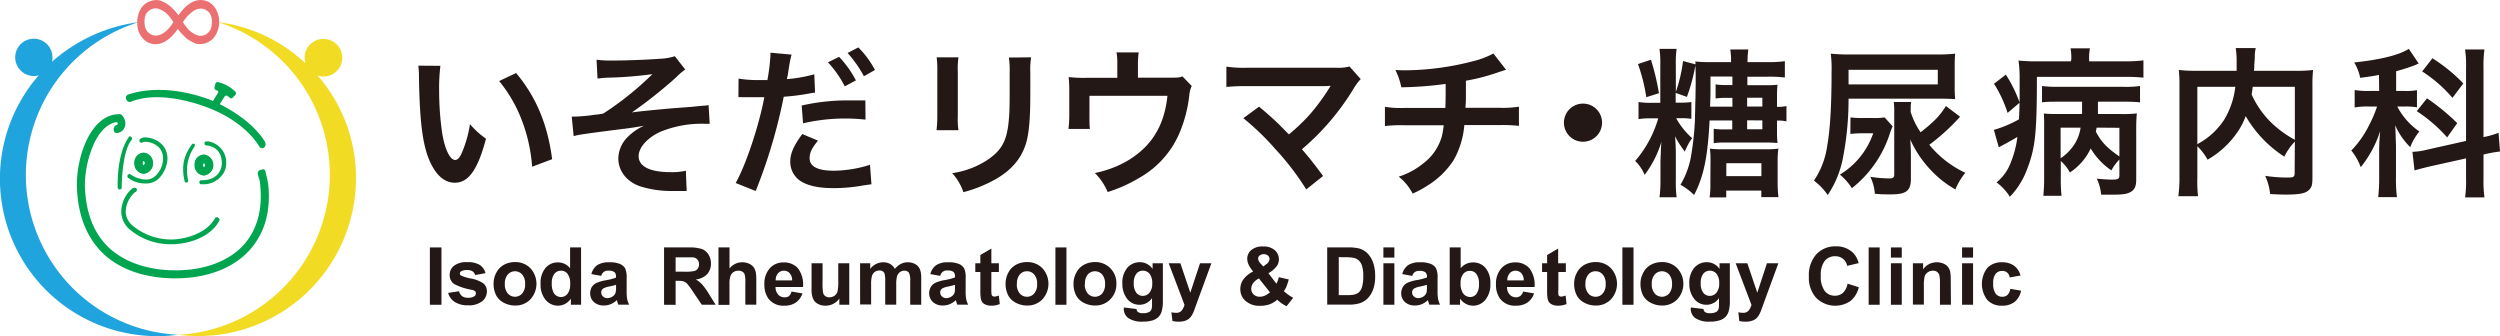
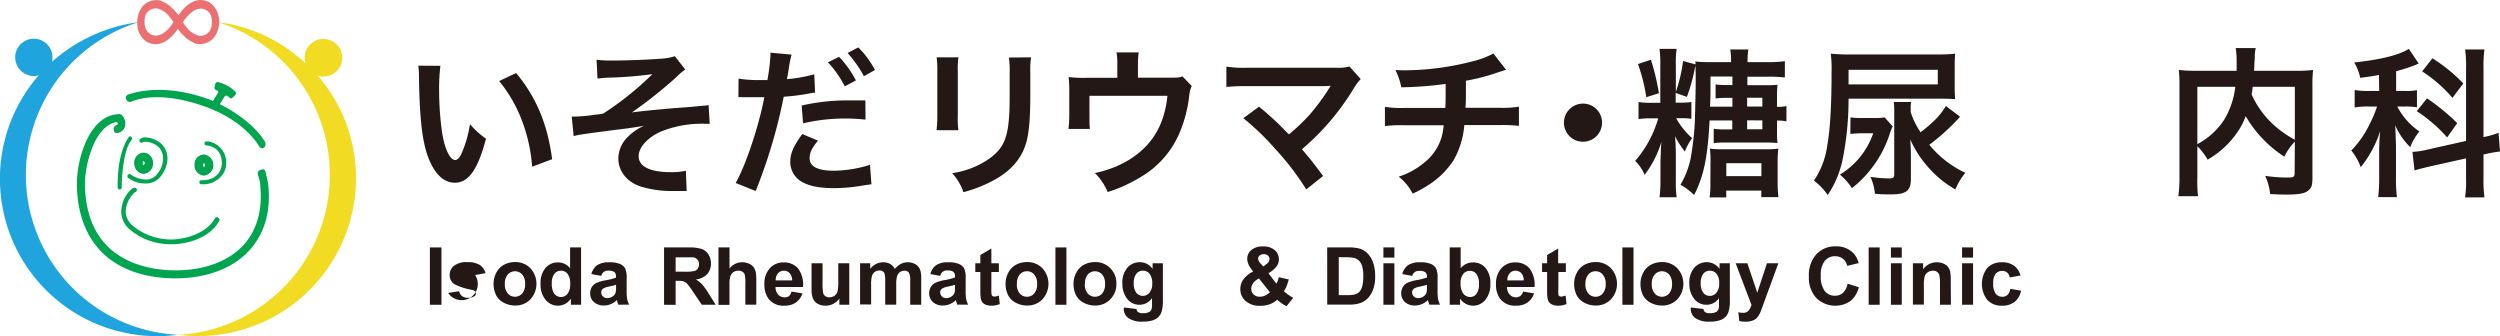
<svg xmlns="http://www.w3.org/2000/svg" viewBox="0 0 624.42 83.95">
  <defs>
    <style>.cls-1{fill:#f1db23;}.cls-1,.cls-2,.cls-4{fill-rule:evenodd;}.cls-2{fill:#20a4dd;}.cls-3,.cls-4{fill:#01a54f;}.cls-5{fill:#eb7072;}.cls-6{fill:#231815;}</style>
  </defs>
  <g id="レイヤー_2" data-name="レイヤー 2">
    <g id="レイヤー_1-2" data-name="レイヤー 1">
      <path class="cls-1" d="M79.29,18.82a4,4,0,0,0,1.5.3,4.7,4.7,0,1,0-4.7-4.7,6.75,6.75,0,0,0,.2,1.4,38.69,38.69,0,0,0-21.9-10.3,40,40,0,0,1-9.9,78.1h0a39.42,39.42,0,0,0,44.1-34.1A38.93,38.93,0,0,0,79.29,18.82Z" />
      <path class="cls-2" d="M44.59,83.62a39.95,39.95,0,0,1-9.9-78.1A40.66,40.66,0,0,0,13,15.42a4.1,4.1,0,0,0,.1-1.1,4.65,4.65,0,1,0-9.3,0A4.69,4.69,0,0,0,8.49,19a5,5,0,0,0,1.2-.2,39.3,39.3,0,0,0,34.9,64.8Z" />
      <path class="cls-3" d="M66.19,35.42c-2.9-4.7-8.3-7.9-11.3-9.4h0l1.2-1.9a.53.53,0,0,1,.8-.1l.5.4a.53.53,0,0,0,.8-.1l.6-.6a.61.61,0,0,0,0-.8,9,9,0,0,0-4.3-2.4.57.57,0,0,0-.7.4l-.2.9a.57.57,0,0,0,.4.7l.3.1a.37.37,0,0,1,.2.5l-1.3,2.1a.35.35,0,0,1-.2-.1c-11.1-4.3-18.7-2.3-21-1.5a.85.85,0,0,0-.5,1.1l.1.2a.89.89,0,0,0,1.1.5c8.4-3.4,20.3,1.9,20.3,1.9,7.4,3.1,10.7,7.5,11.8,9.3a.83.83,0,0,0,1.1.3A1.21,1.21,0,0,0,66.19,35.42Z" />
      <path class="cls-3" d="M50.89,38.62a2.41,2.41,0,0,0-2.3,2.6,2.47,2.47,0,0,0,2.3,2.6,2.62,2.62,0,0,0,0-5.2Zm0,3.1c-.2,0-.3-.2-.3-.5s.2-.5.3-.5.3.2.3.5A.38.38,0,0,1,50.89,41.72Z" />
      <path class="cls-3" d="M35.89,38.22a2.41,2.41,0,0,0-2.3,2.6,2.47,2.47,0,0,0,2.3,2.6,2.62,2.62,0,0,0,0-5.2Zm0,3c-.2,0-.3-.2-.3-.5s.2-.5.3-.5.3.2.3.5S36.09,41.22,35.89,41.22Z" />
      <path class="cls-3" d="M51,38.62a2.41,2.41,0,0,0-2.3,2.6,2.47,2.47,0,0,0,2.3,2.6,2.62,2.62,0,0,0,0-5.2Zm0,3.1c-.2,0-.3-.2-.3-.5s.2-.5.3-.5.3.2.3.5S51.19,41.72,51,41.72Z" />
      <path class="cls-3" d="M35.89,38.12a2.41,2.41,0,0,0-2.3,2.6,2.47,2.47,0,0,0,2.3,2.6,2.41,2.41,0,0,0,2.3-2.6A2.47,2.47,0,0,0,35.89,38.12Zm0,3.1c-.2,0-.3-.2-.3-.5s.2-.5.3-.5.3.2.3.5S36,41.22,35.89,41.22Z" />
-       <path class="cls-3" d="M48.59,36.62A10.32,10.32,0,0,0,47,45a.5.5,0,0,1-.5.6h0a.43.43,0,0,1-.4-.4,12,12,0,0,1-.2-4.8,11.49,11.49,0,0,1,2-4.3.47.47,0,0,1,.7-.1h0C48.69,36,48.69,36.42,48.59,36.62Z" />
      <path class="cls-4" d="M32.19,34.22c-.8,1.1-2.9,4.6-2.8,12.6a.54.54,0,0,0,.5.5H30a.46.46,0,0,0,.4-.5c0-1.9.3-9.4,2.5-11.9a.49.49,0,0,0-.1-.7h-.1C32.59,33.92,32.29,34,32.19,34.22Z" />
      <path class="cls-3" d="M49.79,45.52c0,.2.2.5.4.5H51c2.5,0,5.5-2.1,5.5-5.2a5.31,5.31,0,0,0-4.5-5.5h-.4c-.3,0-.6.2-.5.5v.1a.43.43,0,0,0,.4.4c1.1.1,4,.7,3.9,4.6,0,0,0,4.2-5.2,4.1a.46.46,0,0,0-.4.5Z" />
      <path class="cls-3" d="M42.59,61a15.74,15.74,0,0,1-10.2-3.7,5.9,5.9,0,0,1-2.1-4.3,7.71,7.71,0,0,1,2.6-5.8,1.54,1.54,0,0,1,.7-.3.5.5,0,0,1,.6.5v.1a.66.66,0,0,1-.4.5c-.1,0-.1.1-.2.1h0a6.88,6.88,0,0,0-2.2,4.9,4.8,4.8,0,0,0,1.8,3.4,15,15,0,0,0,10.2,3.4c4.7-.3,8.8-2.4,10.3-5.3a.57.57,0,0,1,.7-.2l.1.1a.52.52,0,0,1,.3.7c-1.7,3.3-6,5.6-11.3,5.9Z" />
      <path class="cls-3" d="M36.49,45.82H36a7,7,0,0,1-4-1.4.52.52,0,0,1,0-.8h0a.48.48,0,0,1,.7,0,6.75,6.75,0,0,0,3.4,1.2,3.39,3.39,0,0,0,3.1-1.3,5.9,5.9,0,0,0,1.5-3.5,4.11,4.11,0,0,0-.9-3.1,5,5,0,0,0-3.8-1.5c-.1,0-.2.1-.3.1a.66.66,0,0,1-.6.1h0a.56.56,0,0,1-.1-.9,1.78,1.78,0,0,1,1-.4,6.25,6.25,0,0,1,4.6,1.9,5.23,5.23,0,0,1,1.2,3.9,7.65,7.65,0,0,1-1.8,4.1A4.45,4.45,0,0,1,36.49,45.82Z" />
      <path class="cls-3" d="M67,46.12a20.48,20.48,0,0,0-.5-2.4c-.1-.3-.1-.6-.2-.9a.62.62,0,0,0-.8-.5l-.4.1a.92.92,0,0,0-.7,1.1c.1.2.1.5.2.7a7.79,7.79,0,0,1,.4,2.1c.6,6.1-.8,11.1-4.1,14.8-3.7,4.1-9.8,6.4-17,6.4-6.4,0-11.8-1.7-15.7-4.8-4.5-3.6-6.8-9.2-7-16.4a26.39,26.39,0,0,1,2.3-10.5c1.8-3.8,3.9-5,5.5-5.3.2,0,.4.1.4.3v.1c0,.2-.2.3-.5.4a1,1,0,0,0-.4.5.75.75,0,0,0-.1.5c0,.4.2.8.4.8a.75.75,0,0,0,.5.1,2.29,2.29,0,0,0,2-2.4,3,3,0,0,0-.9-2.1,1,1,0,0,0-.9-.2c-6.9.3-10.4,10.6-10.3,17.9.2,7.8,2.8,13.9,7.7,17.9,4.2,3.4,10.1,5.2,16.9,5.2,7.8,0,14.4-2.5,18.5-7C66.09,58.32,67.69,52.82,67,46.12Z" />
      <path class="cls-5" d="M54.49,3.62s-.8-3.3-4-3.6-5.6,3.3-5.9,3.8h0s-.8-1-1-1.2l-1-1a9.2,9.2,0,0,0-2.1-1.3,4.71,4.71,0,0,0-.5-.2,4.57,4.57,0,0,0-5.1,2.6,7.27,7.27,0,0,0-.4,4.7s.8,3.3,4,3.6,5.6-3.3,5.9-3.8h0s.8,1,1,1.2l1,1a9.2,9.2,0,0,0,2.1,1.3,4.71,4.71,0,0,0,.5.2,4.57,4.57,0,0,0,5.1-2.6A6.59,6.59,0,0,0,54.49,3.62Zm-13.6,4.6s-2,1.5-3.7,0c0,0-1.5-.9-1-3.9a2.77,2.77,0,0,1,3.1-2.2,5.66,5.66,0,0,1,3,2,10.44,10.44,0,0,1,1,1.4A8.25,8.25,0,0,1,40.89,8.22Zm11.9-1.5a2.77,2.77,0,0,1-3.1,2.2,5.66,5.66,0,0,1-3-2,10.44,10.44,0,0,1-1-1.4,10.72,10.72,0,0,1,2.5-2.7s2-1.5,3.7,0C51.89,2.82,53.39,3.72,52.79,6.72Z" />
      <path class="cls-6" d="M110,16.44a46.5,46.5,0,0,0-.32,6.08,74.85,74.85,0,0,0,.76,10.72c.68,4.16,2,6.72,3.24,6.72.6,0,1.16-.6,1.64-1.72A29.49,29.49,0,0,0,117.39,31a19.68,19.68,0,0,0,4,3.64c-2.07,7.8-4.39,11-7.79,11-2.68,0-4.84-2-6.44-5.8-1.64-4-2.36-9.8-2.52-20.88a19.11,19.11,0,0,0-.16-2.56Zm18.91,1.8c5,6,7.84,12.72,9,21.52l-5,1.88a40.55,40.55,0,0,0-2.56-11.56,34.91,34.91,0,0,0-5.68-9.84Z" />
      <path class="cls-6" d="M149,14.92a27,27,0,0,0,3.92.2c3.6,0,8.75-.2,11.87-.44a13.78,13.78,0,0,0,3.76-.64l2.6,3.32a17.1,17.1,0,0,0-2.32,2,115.82,115.82,0,0,1-11,8.72c2-.28,4.87-.56,9.71-1,2.52-.2,4.36-.32,5.28-.4,1.44-.16,2.48-.24,2.84-.28a6.62,6.62,0,0,0,1.32-.16l.28,4.68h-1.2a27,27,0,0,0-11.12,2c-3.24,1.48-5.43,3.92-5.43,6.08,0,2.6,2.87,4,8,4a15.52,15.52,0,0,0,3.8-.36l.2,5.07c-.44,0-.92,0-1.48,0-.28,0-.92,0-2,0h-.52a26.4,26.4,0,0,1-7.43-1.11c-3.44-1.09-5.64-3.84-5.64-7a7.65,7.65,0,0,1,2.16-5.2,13.77,13.77,0,0,1,4.27-3c-1.71.32-3,.52-4.91.76s-3.28.4-4.4.56c-1.6.2-3.76.48-6.44.88a13.65,13.65,0,0,0-1.84.4l-.48-4.88a4.42,4.42,0,0,0,.64,0c.8,0,2.48-.12,3.44-.24.2,0,.72-.08,1.52-.2a20.85,20.85,0,0,0,2.28-.32,77,77,0,0,0,12.27-9.84,98.53,98.53,0,0,1-11.15.88,22.36,22.36,0,0,0-2.56.24Z" />
      <path class="cls-6" d="M184.47,19.64a31.83,31.83,0,0,0,5.36.36c.48,0,.92,0,1.84,0a48.55,48.55,0,0,0,.76-6.12,5.43,5.43,0,0,0,0-.72l5.28.48a27.1,27.1,0,0,0-.64,3.12c-.08.48-.16,1-.28,1.76,0,.2-.12.52-.24,1.24a36.35,36.35,0,0,0,6.83-1.2l.2,4.6a1.76,1.76,0,0,1-.36,0l-.92.16a54.27,54.27,0,0,1-6.55.84,132.71,132.71,0,0,1-7,23.55l-5-2c2.6-4.64,5.8-14.28,7.16-21.44h-.4l-.88,0h-2.84c-.56,0-1.28,0-1.6,0a6,6,0,0,0-.76,0ZM204.3,35.12c-1.6,2-2.08,3-2.08,4.44,0,2,2,3.08,6,3.08a30.61,30.61,0,0,0,9.08-1.48l.36,4.87c-.72.08-.92.12-2,.28a41.9,41.9,0,0,1-7.44.68c-3.56,0-6.12-.52-8-1.6a5.76,5.76,0,0,1-2.84-4.91c0-2.12.76-3.92,3-7Zm11.88-5.24a46.55,46.55,0,0,0-15.6.92l-.35-4.44a51,51,0,0,1,11.91-1.28c1.2,0,2.12,0,4,0Zm-6.6-15.68a25.92,25.92,0,0,1,4.2,5.88L211,21.56a27,27,0,0,0-4.2-6Zm6.2,4.84a29.47,29.47,0,0,0-4.08-5.8l2.68-1.4a23.13,23.13,0,0,1,4.16,5.64Z" />
      <path class="cls-6" d="M239.39,14.32a20.33,20.33,0,0,0-.16,3.6V29a19.31,19.31,0,0,0,.16,3.52h-5.48a28.85,28.85,0,0,0,.2-3.6v-11a25.25,25.25,0,0,0-.16-3.6Zm18.15,0a19,19,0,0,0-.2,3.72v5.4c0,6.24-.32,9.6-1,12.12-1.16,4-3.72,7-7.88,9.32A34,34,0,0,1,240.63,48a13.54,13.54,0,0,0-2.8-4.75,21.58,21.58,0,0,0,8.64-3.2c3.75-2.48,5.07-4.92,5.51-10.2.16-1.72.2-3.48.2-6.68v-5a21.06,21.06,0,0,0-.2-3.8Z" />
      <path class="cls-6" d="M297.66,21.48a6.37,6.37,0,0,0-.6,2.2,33.57,33.57,0,0,1-2.52,9.68,23.35,23.35,0,0,1-9.88,11,36,36,0,0,1-8,3.6,14.52,14.52,0,0,0-3.2-4.75A26.31,26.31,0,0,0,282,39.92c5.79-3.6,8.83-8.68,9.59-16H272.11V29c0,1.24,0,2.32.12,3.2h-5.36a29.76,29.76,0,0,0,.2-3.36v-5.8a32.79,32.79,0,0,0-.16-3.8,31.11,31.11,0,0,0,4.32.2h7.84V16a15.41,15.41,0,0,0-.2-2.92h5.55a18.29,18.29,0,0,0-.2,2.88v3.44h7.2c3,0,3,0,3.92-.32Z" />
      <path class="cls-6" d="M314.47,26.64c2.12,1.76,3.32,2.84,5,4.44,2.19,2.24,2.19,2.24,2.47,2.48a49.12,49.12,0,0,0,5.24-5A52.91,52.91,0,0,0,332,22a2.81,2.81,0,0,1,.24-.36,1,1,0,0,1,.08-.2c-.4,0-1,.08-1.84.08H311.43a43.38,43.38,0,0,0-5.12.2V16.64a29.17,29.17,0,0,0,5.2.28l22.23,0a10.47,10.47,0,0,0,3.32-.32l2.8,3.16a12.49,12.49,0,0,0-1.76,2.36,61.87,61.87,0,0,1-12.92,15.16c1.68,1.92,3.2,3.84,5.28,6.68l-4.2,3.35a66.18,66.18,0,0,0-7.71-10.07,64.56,64.56,0,0,0-8-7.72Z" />
      <path class="cls-6" d="M376.18,17.44c-.48.12-.48.12-3.36,1.08a49.47,49.47,0,0,1-6.68,1.64c0,5.4,0,5.4-.12,6.76h8.48a24.8,24.8,0,0,0,4.88-.28v4.8a36.55,36.55,0,0,0-4.8-.2h-8.84A21.12,21.12,0,0,1,363.07,40a20.77,20.77,0,0,1-6.52,6.35,24.94,24.94,0,0,1-3.72,2,12.82,12.82,0,0,0-3.48-4.23,18.45,18.45,0,0,0,6.2-3.36,12.77,12.77,0,0,0,4.6-6.8,23,23,0,0,0,.44-2.68h-9.88a36.55,36.55,0,0,0-4.8.2v-4.8a24.8,24.8,0,0,0,4.88.28H361c.08-1.68.08-3.24.08-6A89.51,89.51,0,0,1,350,21.8a16.79,16.79,0,0,0-1.48-4.32c1.24.08,1.88.08,2.48.08a68.91,68.91,0,0,0,17.11-2.32A21,21,0,0,0,373,13.36Z" />
      <path class="cls-6" d="M400.14,30.64a4.76,4.76,0,1,1-4.75-4.76A4.74,4.74,0,0,1,400.14,30.64Z" />
      <path class="cls-6" d="M427,30.08c-.47,9.2-1.47,14-3.87,18.63a14.59,14.59,0,0,0-3.4-2.56,21.56,21.56,0,0,0,2.8-8.15,70.27,70.27,0,0,0,.8-7.84c.08-3,.2-7.8.2-10,0-1.48,0-2.6-.08-3.8a44.88,44.88,0,0,1-2.12,7.84l-2.8-1v2.44h1.12a17.56,17.56,0,0,0,2.8-.16v4.2a17.56,17.56,0,0,0-2.8-.16h-1a18.81,18.81,0,0,0,4,5,8.5,8.5,0,0,0-1,1.56,6.85,6.85,0,0,0-.52,1.08c-.08.12-.16.36-.32.68a23.42,23.42,0,0,1-2.44-3.8c.12,1.36.2,3.12.2,4.48v6.6a28.21,28.21,0,0,0,.2,4.15h-4.28a30.48,30.48,0,0,0,.24-4.12V40.32c.08-2,.12-3.6.24-4.92a26,26,0,0,1-4.2,8.28,10,10,0,0,0-2.36-3.48,28,28,0,0,0,5.76-10.64h-1.64a16.75,16.75,0,0,0-3.28.2V25.48a18.59,18.59,0,0,0,3.28.2h2.16V16.2a25.9,25.9,0,0,0-.2-4h4.28a24.4,24.4,0,0,0-.2,4v6.76a37.6,37.6,0,0,0,1.8-7.72l3.12.84c0-.28,0-.4-.08-.72a34.33,34.33,0,0,0,3.88.16h5.07v-.24a16.2,16.2,0,0,0-.2-2.92h4.52a20.07,20.07,0,0,0-.2,2.92v.24h5.12a30.11,30.11,0,0,0,4.2-.24v4.08a30.62,30.62,0,0,0-4.2-.2h-5.16v2.12h4.4c1.36,0,2.28,0,3.12-.12a27.78,27.78,0,0,0-.12,2.8v2.72a8.82,8.82,0,0,0,2.36-.2v3.84a9.19,9.19,0,0,0-2.36-.2v2.84a25.35,25.35,0,0,0,.12,2.76c-1-.08-1.76-.12-3-.12H430.54a15.81,15.81,0,0,0-2.51.16V32.16a15.81,15.81,0,0,0,2.63.16h2V30.08ZM412.35,14.92a59.64,59.64,0,0,1,2,8.36l-3.16,1A42.79,42.79,0,0,0,409.11,16Zm14.88,25a18.54,18.54,0,0,0-.16-2.8,22.45,22.45,0,0,0,3.12.16h11a21.14,21.14,0,0,0,3-.16A19.94,19.94,0,0,0,444,40v5.59a30.05,30.05,0,0,0,.2,3.64h-4.28V47.6h-8.76v1.71H427a21.06,21.06,0,0,0,.2-3.36Zm5.47-13.28v-2.2h-1.64a18.05,18.05,0,0,0-2.56.16V21.08a17.26,17.26,0,0,0,2.72.16h1.48V19.12h-5.47c0,4,0,5.44-.12,7.52ZM431.18,44h8.76V40.76h-8.76Zm9-19.59h-3.8v2.2h3.8Zm-3.8,5.64v2.24h3.8V30.08Z" />
      <path class="cls-6" d="M461.71,24.64a76.67,76.67,0,0,1-1.4,14.8,25.15,25.15,0,0,1-3.8,9.27,15.77,15.77,0,0,0-3.44-3.6,20.69,20.69,0,0,0,3.32-8.75c.72-4,1.08-10,1.08-18.4a31.48,31.48,0,0,0-.2-4.56,44.55,44.55,0,0,0,5.24.2H483.7a38,38,0,0,0,4.64-.2c-.08.84-.12,1.76-.12,3.4v4.44a34.11,34.11,0,0,0,.12,3.52c-1.24-.08-2.68-.12-4.4-.12Zm.48,4.68a21.63,21.63,0,0,0,3,.16H468a15.35,15.35,0,0,0,2.72-.16l2,2.24a17.42,17.42,0,0,0-.76,2A28.5,28.5,0,0,1,462.55,47a15.27,15.27,0,0,0-3-3.39,19.48,19.48,0,0,0,8.32-10.32H465c-1,0-2,.08-2.84.16ZM484,21.08V17.44H461.71v3.64Zm5.56,8.08a52.57,52.57,0,0,1-7.68,7,25.55,25.55,0,0,0,9,7,15.92,15.92,0,0,0-2.48,4.15,25.05,25.05,0,0,1-5.8-4.47,27.49,27.49,0,0,1-5.48-8c.12,1.6.16,3,.16,4.2v5.64c0,3-1.2,3.87-5,3.87-1.37,0-2.52,0-4-.16a12.07,12.07,0,0,0-1.12-4.23,31.19,31.19,0,0,0,4.67.4c1,0,1.29-.21,1.29-1V27.36a13.88,13.88,0,0,0-.13-1.88h4.36a8.53,8.53,0,0,0-.12,1.48v1a18.51,18.51,0,0,0,2.48,5.08c3.4-2.68,4.76-4.08,6.32-6.56Z" />
-       <path class="cls-6" d="M501,18.64a33.61,33.61,0,0,1,3.44,7l-3,2.56a31.4,31.4,0,0,0-3.4-7.28Zm16.35-3.8a14.28,14.28,0,0,0-.19-2.76H522a12.7,12.7,0,0,0-.2,2.8v.44h8.8a38.17,38.17,0,0,0,4.76-.24V19.4a41.3,41.3,0,0,0-4.8-.2H508.75c0,14.32-.4,17.84-2.56,23.36A19.79,19.79,0,0,1,502,49.15a13.09,13.09,0,0,0-3.32-3.59,11.62,11.62,0,0,0,3.4-4.6,24.83,24.83,0,0,0,1.8-6.76c-1.24.76-2.72,1.56-3.84,2.16l-.8.44L498,32.44a28.85,28.85,0,0,0,6.28-2.64c.12-2.56.16-4.08.16-7.52V19.8a31.36,31.36,0,0,0-.28-4.68,43.6,43.6,0,0,0,5.08.2h8Zm12,25a13.07,13.07,0,0,0-2,2.72,17.46,17.46,0,0,1-5.16-5.48,14.33,14.33,0,0,1-1.88,3,14.64,14.64,0,0,1-3.32,3,10.6,10.6,0,0,0-2.27-2.88v4.28a35.48,35.48,0,0,0,.19,4.43h-4.55a43.74,43.74,0,0,0,.2-4.43V31.24c0-1.24,0-1.76-.08-2.88,1,.08,1.84.12,3.55.12h6c0-.88,0-1,0-2.24V25.4h-6c-1.55,0-2.75,0-4,.16V21.48a27.4,27.4,0,0,0,4,.2h16.32a24.81,24.81,0,0,0,4.16-.2v4.08a40,40,0,0,0-4.16-.16H524l0,1.68c0,.36,0,.52,0,1.4h5.8a27.71,27.71,0,0,0,3.92-.16,36.51,36.51,0,0,0-.16,3.92v12.6c0,1.67-.4,2.55-1.4,3.11s-2.12.68-5,.68c-.44,0-1.12,0-2.36,0a11.93,11.93,0,0,0-1.08-4c1.28.12,2.8.23,3.64.23,1.72,0,2-.15,2-1.19Zm-14.67-.32a11.24,11.24,0,0,0,2.52-2.24,10.49,10.49,0,0,0,2.47-5.4h-5Zm9-7.64c-.08.4-.12.56-.2,1,1.36,2.6,2.8,4.08,5.88,6.2V31.92Z" />
      <path class="cls-6" d="M573.18,35.36a15.26,15.26,0,0,0-2.64,3.76A29.74,29.74,0,0,1,560.9,29a17.35,17.35,0,0,1-1.92,3.8,22.8,22.8,0,0,1-7.59,7.08,15,15,0,0,0-2.56-3.36v7.76A32.91,32.91,0,0,0,549,49h-4.92a33.51,33.51,0,0,0,.28-4.83V21.36a35.24,35.24,0,0,0-.16-3.88,38,38,0,0,0,4.64.2h9.8c0-.92,0-1.48,0-2.16a20.89,20.89,0,0,0-.23-3.52h5a9.44,9.44,0,0,0-.24,2c0,.56,0,.56-.12,2.2,0,.84,0,.84-.08,1.48h10.2a34.69,34.69,0,0,0,4.56-.2,34.33,34.33,0,0,0-.16,3.88V44.27c0,1.68-.12,2.28-.6,2.88-.88,1.12-2.32,1.45-6.08,1.45-1.08,0-2.28-.05-3.88-.13a14.76,14.76,0,0,0-1.24-4.55,38.85,38.85,0,0,0,5.2.43c2,0,2.16-.11,2.16-1.27ZM548.83,36a18.18,18.18,0,0,0,6.64-6,20.39,20.39,0,0,0,2.84-8.32h-9.48Zm13.83-14.32c-.12,1-.16,1.2-.28,1.92a23.49,23.49,0,0,0,4.52,6.64,27,27,0,0,0,6.28,4.68V21.68Z" />
      <path class="cls-6" d="M594.19,18.72c-1.64.32-2.32.4-4.68.72A12.24,12.24,0,0,0,588,15.6c6.48-.68,11.24-1.84,13.64-3.4l2.48,3.68a2.22,2.22,0,0,0-.64.28c-1.08.44-3,1.08-5,1.64v4.92h2.2a14.86,14.86,0,0,0,3-.2V26.8a17.06,17.06,0,0,0-3-.2h-1.92a17.19,17.19,0,0,0,5.52,6.24A13.93,13.93,0,0,0,602,36.76a17.7,17.7,0,0,1-3.76-5.48c.08,1,.12,2.76.2,5.2v7.84a33.61,33.61,0,0,0,.24,4.91H594a42.41,42.41,0,0,0,.24-4.91V37.84c0-.92,0-2.08.24-5.08a27.86,27.86,0,0,1-4.84,9,14.33,14.33,0,0,0-2.36-4.16,24.84,24.84,0,0,0,4.52-6.48,30.29,30.29,0,0,0,1.92-4.52h-2.08a19,19,0,0,0-3.52.24V22.48a19.11,19.11,0,0,0,3.6.24h2.52ZM615.94,17a27.37,27.37,0,0,0-.24-4.64h4.84a28.27,28.27,0,0,0-.24,4.6V34.24a19.79,19.79,0,0,0,3.76-1.08l.36,4.68a32.45,32.45,0,0,0-3.8.68l-.32.08v6a29.27,29.27,0,0,0,.24,4.71H615.7a29,29,0,0,0,.24-4.76V39.56l-9,2c-1.55.36-2.87.72-3.87,1l-.52-4.64h.2a17.76,17.76,0,0,0,3.56-.56l9.63-2.16Zm-9.75,7.56a53.17,53.17,0,0,1,7.55,6.2l-2.52,3.56a37.3,37.3,0,0,0-7.59-6.56Zm1.35-10a40.29,40.29,0,0,1,7.72,6.28l-2.72,3.6a34.24,34.24,0,0,0-7.56-6.6Z" />
      <path class="cls-6" d="M107.37,76.12V61.8h2.89V76.12Z" />
-       <path class="cls-6" d="M111.93,73.16l2.75-.42a2,2,0,0,0,.71,1.21,2.4,2.4,0,0,0,1.51.42,2.72,2.72,0,0,0,1.6-.39.87.87,0,0,0,.36-.73.73.73,0,0,0-.2-.52,2.13,2.13,0,0,0-.91-.36A14.87,14.87,0,0,1,113.54,71a2.67,2.67,0,0,1-1.23-2.33,2.87,2.87,0,0,1,1.06-2.27,5,5,0,0,1,3.3-.92,5.71,5.71,0,0,1,3.17.7,3.51,3.51,0,0,1,1.42,2.05l-2.59.47a1.57,1.57,0,0,0-.63-.92,2.26,2.26,0,0,0-1.32-.33,3,3,0,0,0-1.55.31.64.64,0,0,0-.31.55.6.6,0,0,0,.27.5,10.35,10.35,0,0,0,2.56.77,7.78,7.78,0,0,1,3.06,1.22,2.53,2.53,0,0,1,.86,2,3.12,3.12,0,0,1-1.19,2.45,5.28,5.28,0,0,1-3.52,1,5.82,5.82,0,0,1-3.36-.86A3.94,3.94,0,0,1,111.93,73.16Z" />
+       <path class="cls-6" d="M111.93,73.16l2.75-.42a2,2,0,0,0,.71,1.21,2.4,2.4,0,0,0,1.51.42,2.72,2.72,0,0,0,1.6-.39.87.87,0,0,0,.36-.73.73.73,0,0,0-.2-.52,2.13,2.13,0,0,0-.91-.36A14.87,14.87,0,0,1,113.54,71a2.67,2.67,0,0,1-1.23-2.33,2.87,2.87,0,0,1,1.06-2.27,5,5,0,0,1,3.3-.92,5.71,5.71,0,0,1,3.17.7,3.51,3.51,0,0,1,1.42,2.05l-2.59.47A3.94,3.94,0,0,1,111.93,73.16Z" />
      <path class="cls-6" d="M123.28,70.79a5.58,5.58,0,0,1,.67-2.65,4.67,4.67,0,0,1,1.91-2,5.7,5.7,0,0,1,2.76-.68A5.18,5.18,0,0,1,132.48,67a5.74,5.74,0,0,1,0,7.76,5.09,5.09,0,0,1-3.82,1.55,6,6,0,0,1-2.72-.64,4.45,4.45,0,0,1-2-1.89A6.28,6.28,0,0,1,123.28,70.79Zm2.81.14a3.45,3.45,0,0,0,.74,2.37,2.39,2.39,0,0,0,3.6,0,3.49,3.49,0,0,0,.73-2.39,3.4,3.4,0,0,0-.73-2.34,2.39,2.39,0,0,0-3.6,0A3.42,3.42,0,0,0,126.09,70.93Z" />
      <path class="cls-6" d="M145.14,76.12h-2.55V74.59a4.07,4.07,0,0,1-1.49,1.33,3.86,3.86,0,0,1-1.75.43,4,4,0,0,1-3.06-1.44,5.86,5.86,0,0,1-1.27-4,5.8,5.8,0,0,1,1.24-4,4,4,0,0,1,3.13-1.37,3.88,3.88,0,0,1,3,1.45V61.8h2.74Zm-7.32-5.41a4.72,4.72,0,0,0,.46,2.4,2.06,2.06,0,0,0,1.85,1.07,2,2,0,0,0,1.62-.8,3.74,3.74,0,0,0,.66-2.41,4,4,0,0,0-.65-2.57,2,2,0,0,0-1.65-.79,2,2,0,0,0-1.63.78A3.51,3.51,0,0,0,137.82,70.71Z" />
      <path class="cls-6" d="M150.2,68.91l-2.49-.45a3.94,3.94,0,0,1,1.44-2.23,5.32,5.32,0,0,1,3-.72,6.56,6.56,0,0,1,2.74.44,2.66,2.66,0,0,1,1.26,1.1,5.72,5.72,0,0,1,.37,2.46l0,3.2a11.07,11.07,0,0,0,.13,2,6.13,6.13,0,0,0,.49,1.39h-2.71q-.1-.28-.27-.81c0-.17-.07-.27-.09-.33a4.89,4.89,0,0,1-1.51,1,4.25,4.25,0,0,1-1.71.34,3.52,3.52,0,0,1-2.52-.87,2.86,2.86,0,0,1-.92-2.19,3,3,0,0,1,.42-1.57A2.8,2.8,0,0,1,149,70.66a9.81,9.81,0,0,1,2.19-.64,14.66,14.66,0,0,0,2.66-.67v-.27a1.42,1.42,0,0,0-.39-1.13,2.29,2.29,0,0,0-1.47-.34,1.64,1.64,0,0,0-1.81,1.3Zm3.67,2.23c-.35.11-.91.25-1.67.42a4.77,4.77,0,0,0-1.49.48,1.13,1.13,0,0,0-.54,1,1.33,1.33,0,0,0,.43,1,1.5,1.5,0,0,0,1.09.42,2.35,2.35,0,0,0,1.42-.49,1.71,1.71,0,0,0,.65-.91,5,5,0,0,0,.11-1.34Z" />
      <path class="cls-6" d="M165.86,76.12V61.8h6.08a10.37,10.37,0,0,1,3.34.39,3.22,3.22,0,0,1,1.66,1.37,4.1,4.1,0,0,1,.63,2.25,3.84,3.84,0,0,1-.95,2.67,4.54,4.54,0,0,1-2.83,1.32,6.7,6.7,0,0,1,1.55,1.2A17.34,17.34,0,0,1,177,73.32l1.75,2.8h-3.46L173.18,73a20.75,20.75,0,0,0-1.52-2.1,2.21,2.21,0,0,0-.87-.6,4.72,4.72,0,0,0-1.46-.16h-.58v6Zm2.89-8.26h2.14a10.72,10.72,0,0,0,2.59-.18,1.58,1.58,0,0,0,.82-.61,1.87,1.87,0,0,0,.29-1.07,1.72,1.72,0,0,0-.39-1.17,1.79,1.79,0,0,0-1.09-.56c-.23,0-.93,0-2.11,0h-2.25Z" />
      <path class="cls-6" d="M182.21,61.8v5.26a4,4,0,0,1,3.17-1.55,4.12,4.12,0,0,1,1.71.35,2.9,2.9,0,0,1,1.15.9,3.34,3.34,0,0,1,.52,1.21A10.45,10.45,0,0,1,188.9,70v6.09h-2.74V70.64a7.74,7.74,0,0,0-.16-2.07,1.31,1.31,0,0,0-.55-.7,1.78,1.78,0,0,0-1-.26,2.3,2.3,0,0,0-1.22.33,2,2,0,0,0-.79,1,6.23,6.23,0,0,0-.24,2v5.2h-2.75V61.8Z" />
      <path class="cls-6" d="M197.69,72.82l2.74.46a4.51,4.51,0,0,1-1.67,2.29,4.9,4.9,0,0,1-2.84.78,4.65,4.65,0,0,1-4-1.77,5.94,5.94,0,0,1-1-3.57,5.76,5.76,0,0,1,1.34-4,4.46,4.46,0,0,1,3.41-1.46A4.62,4.62,0,0,1,199.3,67a6.77,6.77,0,0,1,1.27,4.68H193.7a2.78,2.78,0,0,0,.66,1.9,2.1,2.1,0,0,0,1.59.68A1.69,1.69,0,0,0,197,74,2.17,2.17,0,0,0,197.69,72.82Zm.16-2.78a2.6,2.6,0,0,0-.62-1.81,1.89,1.89,0,0,0-1.42-.62,1.92,1.92,0,0,0-1.49.66,2.48,2.48,0,0,0-.57,1.77Z" />
      <path class="cls-6" d="M209.64,76.12V74.56a4,4,0,0,1-1.49,1.31,4.2,4.2,0,0,1-2,.48,3.79,3.79,0,0,1-1.88-.46,2.68,2.68,0,0,1-1.2-1.29,5.84,5.84,0,0,1-.37-2.29V65.75h2.75v4.76a13.32,13.32,0,0,0,.15,2.68,1.42,1.42,0,0,0,.55.78,1.66,1.66,0,0,0,1,.29,2.25,2.25,0,0,0,1.26-.38,2,2,0,0,0,.76-1,11.55,11.55,0,0,0,.2-2.8V65.75h2.75V76.12Z" />
      <path class="cls-6" d="M214.82,65.75h2.53v1.41a4.07,4.07,0,0,1,3.23-1.65,3.51,3.51,0,0,1,1.73.41,3.19,3.19,0,0,1,1.2,1.24A5,5,0,0,1,225,65.92a3.67,3.67,0,0,1,1.69-.41,3.75,3.75,0,0,1,1.93.47,2.77,2.77,0,0,1,1.18,1.36,5.85,5.85,0,0,1,.29,2.15v6.63h-2.75V70.19a4.39,4.39,0,0,0-.28-2,1.3,1.3,0,0,0-1.17-.59,1.91,1.91,0,0,0-1.09.35,2,2,0,0,0-.73,1,7.51,7.51,0,0,0-.22,2.15v5h-2.75V70.43a8.37,8.37,0,0,0-.14-2,1.23,1.23,0,0,0-.46-.65,1.36,1.36,0,0,0-.83-.22,2,2,0,0,0-1.15.34,1.89,1.89,0,0,0-.72,1,7.2,7.2,0,0,0-.22,2.14v5h-2.75Z" />
      <path class="cls-6" d="M234.86,68.91l-2.49-.45a3.9,3.9,0,0,1,1.45-2.23,5.29,5.29,0,0,1,3-.72,6.56,6.56,0,0,1,2.74.44,2.66,2.66,0,0,1,1.26,1.1,5.56,5.56,0,0,1,.37,2.46l0,3.2a11.07,11.07,0,0,0,.13,2,6.13,6.13,0,0,0,.49,1.39h-2.71c-.07-.19-.16-.46-.26-.81l-.1-.33a4.89,4.89,0,0,1-1.51,1,4.23,4.23,0,0,1-1.7.34,3.55,3.55,0,0,1-2.53-.87,2.9,2.9,0,0,1-.92-2.19,3,3,0,0,1,.42-1.57,2.76,2.76,0,0,1,1.18-1.06,9.69,9.69,0,0,1,2.18-.64,14.66,14.66,0,0,0,2.66-.67v-.27a1.42,1.42,0,0,0-.39-1.13,2.29,2.29,0,0,0-1.47-.34,1.66,1.66,0,0,0-1.81,1.3Zm3.67,2.23c-.35.11-.9.25-1.67.42a4.77,4.77,0,0,0-1.49.48,1.13,1.13,0,0,0-.54,1,1.37,1.37,0,0,0,.43,1,1.51,1.51,0,0,0,1.1.42,2.34,2.34,0,0,0,1.41-.49,1.78,1.78,0,0,0,.66-.91,5.6,5.6,0,0,0,.1-1.34Z" />
      <path class="cls-6" d="M249.49,65.75v2.18h-1.88v4.18a9.29,9.29,0,0,0,.06,1.48.6.6,0,0,0,.24.35.79.79,0,0,0,.47.14,3.48,3.48,0,0,0,1.1-.27l.23,2.13a5.3,5.3,0,0,1-2.16.41,3.37,3.37,0,0,1-1.34-.25,2,2,0,0,1-.88-.64,2.63,2.63,0,0,1-.38-1.07,12.94,12.94,0,0,1-.09-1.93V67.93H243.6V65.75h1.26V63.69l2.75-1.61v3.67Z" />
      <path class="cls-6" d="M251.16,70.79a5.58,5.58,0,0,1,.67-2.65,4.67,4.67,0,0,1,1.91-2,5.7,5.7,0,0,1,2.76-.68A5.18,5.18,0,0,1,260.36,67a5.74,5.74,0,0,1,0,7.76,5.09,5.09,0,0,1-3.82,1.55,6,6,0,0,1-2.72-.64,4.45,4.45,0,0,1-2-1.89A6.28,6.28,0,0,1,251.16,70.79Zm2.81.14a3.5,3.5,0,0,0,.73,2.37,2.37,2.37,0,0,0,1.81.82,2.32,2.32,0,0,0,1.8-.82,3.49,3.49,0,0,0,.73-2.39,3.4,3.4,0,0,0-.73-2.34,2.29,2.29,0,0,0-1.8-.82,2.33,2.33,0,0,0-1.81.82A3.47,3.47,0,0,0,254,70.93Z" />
      <path class="cls-6" d="M263.61,76.12V61.8h2.75V76.12Z" />
      <path class="cls-6" d="M268.13,70.79a5.59,5.59,0,0,1,.68-2.65,4.61,4.61,0,0,1,1.91-2,5.64,5.64,0,0,1,2.76-.68A5.17,5.17,0,0,1,277.33,67a5.26,5.26,0,0,1,1.51,3.86,5.35,5.35,0,0,1-1.52,3.9,5.11,5.11,0,0,1-3.83,1.55,6,6,0,0,1-2.71-.64,4.4,4.4,0,0,1-2-1.89A6.28,6.28,0,0,1,268.13,70.79Zm2.82.14a3.45,3.45,0,0,0,.73,2.37,2.4,2.4,0,0,0,3.61,0,3.54,3.54,0,0,0,.72-2.39,3.45,3.45,0,0,0-.72-2.34,2.4,2.4,0,0,0-3.61,0A3.42,3.42,0,0,0,271,70.93Z" />
      <path class="cls-6" d="M280.73,76.8l3.14.38a1,1,0,0,0,.36.75,2,2,0,0,0,1.23.3,3.15,3.15,0,0,0,1.61-.33,1.34,1.34,0,0,0,.55-.69,4.42,4.42,0,0,0,.12-1.26V74.44a3.7,3.7,0,0,1-3.1,1.68,3.81,3.81,0,0,1-3.31-1.77,6,6,0,0,1-1-3.48,5.75,5.75,0,0,1,1.25-4,4.06,4.06,0,0,1,3.12-1.38,3.79,3.79,0,0,1,3.18,1.69V65.75h2.57v9.3a9,9,0,0,1-.31,2.75,3.31,3.31,0,0,1-.85,1.42,3.59,3.59,0,0,1-1.46.81,7.42,7.42,0,0,1-2.3.3,6,6,0,0,1-3.75-.91,2.84,2.84,0,0,1-1.1-2.29C280.72,77,280.72,76.93,280.73,76.8Zm2.45-6.08a3.76,3.76,0,0,0,.64,2.41,2,2,0,0,0,1.58.77,2.16,2.16,0,0,0,1.7-.79,3.42,3.42,0,0,0,.69-2.32,3.66,3.66,0,0,0-.66-2.4,2.12,2.12,0,0,0-1.68-.78,2,2,0,0,0-1.63.77A3.63,3.63,0,0,0,283.18,70.72Z" />
-       <path class="cls-6" d="M291.9,65.75h2.92l2.48,7.36,2.43-7.36h2.84l-3.67,10-.65,1.8a7.13,7.13,0,0,1-.69,1.39,3.11,3.11,0,0,1-.75.78,3.44,3.44,0,0,1-1,.46,5.56,5.56,0,0,1-1.41.17,7.36,7.36,0,0,1-1.55-.17L292.57,78a5.64,5.64,0,0,0,1.16.13,1.75,1.75,0,0,0,1.42-.56,4,4,0,0,0,.7-1.43Z" />
      <path class="cls-6" d="M323,74.37l-1.66,2.12A9.9,9.9,0,0,1,319,74.85,5.94,5.94,0,0,1,317.12,76a6.51,6.51,0,0,1-2.33.37,5.13,5.13,0,0,1-4-1.5,3.89,3.89,0,0,1-1-2.68,4.05,4.05,0,0,1,.82-2.47A6.67,6.67,0,0,1,313,67.81a7.74,7.74,0,0,1-1.11-1.66,3.59,3.59,0,0,1-.37-1.49,2.82,2.82,0,0,1,1-2.2,4.39,4.39,0,0,1,3-.9,4.18,4.18,0,0,1,2.9.94,3,3,0,0,1,1,2.32,2.9,2.9,0,0,1-.52,1.65,7,7,0,0,1-2.09,1.77l2,2.62a6.85,6.85,0,0,0,.6-1.63l2.48.57a16.42,16.42,0,0,1-.64,1.93,6,6,0,0,1-.59,1,11.81,11.81,0,0,0,1.19.94A8.59,8.59,0,0,0,323,74.37Zm-8.55-4.81A3.7,3.7,0,0,0,313,70.72a2.34,2.34,0,0,0-.47,1.37,1.9,1.9,0,0,0,.58,1.45,2.12,2.12,0,0,0,1.56.57,3.13,3.13,0,0,0,1.24-.26,5.39,5.39,0,0,0,1.29-.84Zm1.08-3,.74-.57a1.72,1.72,0,0,0,.82-1.26,1.18,1.18,0,0,0-.4-.9,1.74,1.74,0,0,0-2.09,0,1,1,0,0,0-.37.75,2.07,2.07,0,0,0,.62,1.24Z" />
      <path class="cls-6" d="M331.49,61.8h5.28a10.47,10.47,0,0,1,2.73.27,4.84,4.84,0,0,1,2.16,1.32A6.22,6.22,0,0,1,343,65.71a10.38,10.38,0,0,1,.47,3.39,9.2,9.2,0,0,1-.44,3,6.36,6.36,0,0,1-1.53,2.53,5,5,0,0,1-2,1.14,8.45,8.45,0,0,1-2.56.31h-5.44Zm2.89,2.42v9.49h2.16a7.91,7.91,0,0,0,1.75-.14,2.62,2.62,0,0,0,1.16-.6,3,3,0,0,0,.76-1.38A9.15,9.15,0,0,0,340.5,69a8.4,8.4,0,0,0-.29-2.55,3.32,3.32,0,0,0-.82-1.39,2.79,2.79,0,0,0-1.34-.67,13,13,0,0,0-2.37-.14Z" />
      <path class="cls-6" d="M345.53,64.34V61.8h2.74v2.54Zm0,11.78V65.75h2.74V76.12Z" />
      <path class="cls-6" d="M352.73,68.91l-2.49-.45a3.9,3.9,0,0,1,1.45-2.23,5.29,5.29,0,0,1,3-.72,6.56,6.56,0,0,1,2.74.44,2.66,2.66,0,0,1,1.26,1.1,5.56,5.56,0,0,1,.37,2.46l0,3.2a11.07,11.07,0,0,0,.13,2,6.13,6.13,0,0,0,.49,1.39H357c-.07-.19-.16-.46-.26-.81l-.1-.33a4.89,4.89,0,0,1-1.51,1,4.23,4.23,0,0,1-1.7.34,3.55,3.55,0,0,1-2.53-.87,2.9,2.9,0,0,1-.92-2.19,3,3,0,0,1,.42-1.57,2.76,2.76,0,0,1,1.18-1.06,9.69,9.69,0,0,1,2.18-.64,14.66,14.66,0,0,0,2.66-.67v-.27A1.42,1.42,0,0,0,356,68a2.29,2.29,0,0,0-1.47-.34,1.66,1.66,0,0,0-1.81,1.3Zm3.67,2.23c-.35.11-.9.25-1.67.42a4.77,4.77,0,0,0-1.49.48,1.13,1.13,0,0,0-.54,1,1.37,1.37,0,0,0,.43,1,1.51,1.51,0,0,0,1.1.42,2.34,2.34,0,0,0,1.41-.49,1.78,1.78,0,0,0,.66-.91,5.6,5.6,0,0,0,.1-1.34Z" />
      <path class="cls-6" d="M362.09,76.12V61.8h2.74V67a3.88,3.88,0,0,1,3-1.45A4,4,0,0,1,371,66.88a5.68,5.68,0,0,1,1.24,3.94,6,6,0,0,1-1.26,4.1,4,4,0,0,1-3.07,1.43,3.85,3.85,0,0,1-1.75-.44,4.16,4.16,0,0,1-1.49-1.32v1.53Zm2.72-5.41a4.38,4.38,0,0,0,.51,2.38,2.17,2.17,0,0,0,1.89,1.09,1.92,1.92,0,0,0,1.55-.77A3.82,3.82,0,0,0,369.4,71a4,4,0,0,0-.64-2.56,2,2,0,0,0-1.65-.79,2.06,2.06,0,0,0-1.64.77A3.5,3.5,0,0,0,364.81,70.71Z" />
      <path class="cls-6" d="M380.43,72.82l2.73.46a4.5,4.5,0,0,1-1.66,2.29,4.93,4.93,0,0,1-2.85.78,4.63,4.63,0,0,1-4-1.77,5.87,5.87,0,0,1-1-3.57A5.72,5.72,0,0,1,375,67a4.45,4.45,0,0,1,3.41-1.46A4.6,4.6,0,0,1,382,67a6.77,6.77,0,0,1,1.28,4.68h-6.88a2.73,2.73,0,0,0,.67,1.9,2.08,2.08,0,0,0,1.58.68,1.69,1.69,0,0,0,1.08-.35A2.11,2.11,0,0,0,380.43,72.82Zm.15-2.78a2.64,2.64,0,0,0-.61-1.81,1.91,1.91,0,0,0-1.43-.62,1.89,1.89,0,0,0-1.48.66,2.53,2.53,0,0,0-.58,1.77Z" />
      <path class="cls-6" d="M391.1,65.75v2.18h-1.87v4.18a10,10,0,0,0,0,1.48.65.65,0,0,0,.24.35.79.79,0,0,0,.47.14,3.48,3.48,0,0,0,1.1-.27l.23,2.13a5.3,5.3,0,0,1-2.16.41,3.37,3.37,0,0,1-1.34-.25,2,2,0,0,1-.88-.64,2.63,2.63,0,0,1-.38-1.07,12.94,12.94,0,0,1-.09-1.93V67.93h-1.26V65.75h1.26V63.69l2.76-1.61v3.67Z" />
      <path class="cls-6" d="M393.17,70.79a5.58,5.58,0,0,1,.67-2.65,4.67,4.67,0,0,1,1.91-2,5.7,5.7,0,0,1,2.76-.68A5.18,5.18,0,0,1,402.37,67a5.74,5.74,0,0,1,0,7.76,5.09,5.09,0,0,1-3.82,1.55,6,6,0,0,1-2.72-.64,4.45,4.45,0,0,1-2-1.89A6.28,6.28,0,0,1,393.17,70.79Zm2.81.14a3.5,3.5,0,0,0,.73,2.37,2.37,2.37,0,0,0,1.81.82,2.32,2.32,0,0,0,1.8-.82,3.49,3.49,0,0,0,.73-2.39,3.4,3.4,0,0,0-.73-2.34,2.29,2.29,0,0,0-1.8-.82,2.33,2.33,0,0,0-1.81.82A3.47,3.47,0,0,0,396,70.93Z" />
      <path class="cls-6" d="M405.22,76.12V61.8H408V76.12Z" />
      <path class="cls-6" d="M409.74,70.79a5.59,5.59,0,0,1,.68-2.65,4.61,4.61,0,0,1,1.91-2,5.63,5.63,0,0,1,2.75-.68A5.18,5.18,0,0,1,418.94,67a5.73,5.73,0,0,1,0,7.76,5.13,5.13,0,0,1-3.83,1.55,6,6,0,0,1-2.72-.64,4.42,4.42,0,0,1-2-1.89A6.28,6.28,0,0,1,409.74,70.79Zm2.82.14a3.45,3.45,0,0,0,.73,2.37,2.4,2.4,0,0,0,3.61,0,3.54,3.54,0,0,0,.72-2.39,3.45,3.45,0,0,0-.72-2.34,2.4,2.4,0,0,0-3.61,0A3.42,3.42,0,0,0,412.56,70.93Z" />
      <path class="cls-6" d="M422.34,76.8l3.14.38a1,1,0,0,0,.36.75,2,2,0,0,0,1.23.3,3.15,3.15,0,0,0,1.61-.33,1.34,1.34,0,0,0,.55-.69,4.42,4.42,0,0,0,.12-1.26V74.44a3.7,3.7,0,0,1-3.1,1.68,3.81,3.81,0,0,1-3.31-1.77,6,6,0,0,1-1-3.48,5.75,5.75,0,0,1,1.25-4,4.06,4.06,0,0,1,3.12-1.38,3.8,3.8,0,0,1,3.18,1.69V65.75h2.57v9.3a9,9,0,0,1-.31,2.75,3.31,3.31,0,0,1-.85,1.42,3.59,3.59,0,0,1-1.46.81,7.44,7.44,0,0,1-2.31.3,6,6,0,0,1-3.74-.91,2.84,2.84,0,0,1-1.1-2.29C422.33,77,422.33,76.93,422.34,76.8Zm2.45-6.08a3.7,3.7,0,0,0,.64,2.41,2,2,0,0,0,1.58.77,2.16,2.16,0,0,0,1.7-.79,3.42,3.42,0,0,0,.69-2.32,3.66,3.66,0,0,0-.66-2.4,2.13,2.13,0,0,0-1.68-.78,2,2,0,0,0-1.63.77A3.57,3.57,0,0,0,424.79,70.72Z" />
      <path class="cls-6" d="M433.51,65.75h2.92l2.48,7.36,2.42-7.36h2.85l-3.67,10-.65,1.8a7.13,7.13,0,0,1-.69,1.39,3.11,3.11,0,0,1-.75.78,3.39,3.39,0,0,1-1.05.46,5.42,5.42,0,0,1-1.4.17,7.36,7.36,0,0,1-1.55-.17L434.18,78a5.64,5.64,0,0,0,1.16.13,1.71,1.71,0,0,0,1.41-.56,4,4,0,0,0,.71-1.43Z" />
      <path class="cls-6" d="M461.47,70.85l2.8.89a6.22,6.22,0,0,1-2.14,3.48,6.74,6.74,0,0,1-8.49-.81,7.42,7.42,0,0,1-1.84-5.32,7.84,7.84,0,0,1,1.85-5.56,6.35,6.35,0,0,1,4.85-2,5.93,5.93,0,0,1,4.27,1.55,5.59,5.59,0,0,1,1.46,2.64l-2.86.68a2.95,2.95,0,0,0-3-2.4,3.26,3.26,0,0,0-2.59,1.14,5.61,5.61,0,0,0-1,3.7,6,6,0,0,0,1,3.87,3.15,3.15,0,0,0,2.54,1.15,2.87,2.87,0,0,0,2-.73A4.29,4.29,0,0,0,461.47,70.85Z" />
      <path class="cls-6" d="M466.73,76.12V61.8h2.75V76.12Z" />
      <path class="cls-6" d="M472.29,64.34V61.8H475v2.54Zm0,11.78V65.75H475V76.12Z" />
      <path class="cls-6" d="M487.28,76.12h-2.74v-5.3a8,8,0,0,0-.18-2.17,1.53,1.53,0,0,0-.57-.76,1.57,1.57,0,0,0-1-.28,2.2,2.2,0,0,0-1.28.39,2,2,0,0,0-.78,1,8.92,8.92,0,0,0-.21,2.38v4.7h-2.74V65.75h2.55v1.52a4.14,4.14,0,0,1,3.41-1.76,4.07,4.07,0,0,1,1.66.33,2.77,2.77,0,0,1,1.14.83,3,3,0,0,1,.54,1.16,8.59,8.59,0,0,1,.15,1.84Z" />
      <path class="cls-6" d="M490.06,64.34V61.8h2.75v2.54Zm0,11.78V65.75h2.75V76.12Z" />
      <path class="cls-6" d="M504.66,68.81l-2.7.49a2,2,0,0,0-.62-1.22,1.89,1.89,0,0,0-1.26-.41,2.06,2.06,0,0,0-1.63.71,3.61,3.61,0,0,0-.61,2.37,4.11,4.11,0,0,0,.62,2.6,2,2,0,0,0,1.66.77,1.84,1.84,0,0,0,1.28-.45,2.7,2.7,0,0,0,.71-1.53l2.69.46a4.78,4.78,0,0,1-1.61,2.8,4.93,4.93,0,0,1-3.19.95,4.77,4.77,0,0,1-3.63-1.43,6.57,6.57,0,0,1,0-8A4.84,4.84,0,0,1,500,65.51a5,5,0,0,1,3,.82A4.49,4.49,0,0,1,504.66,68.81Z" />
    </g>
  </g>
</svg>